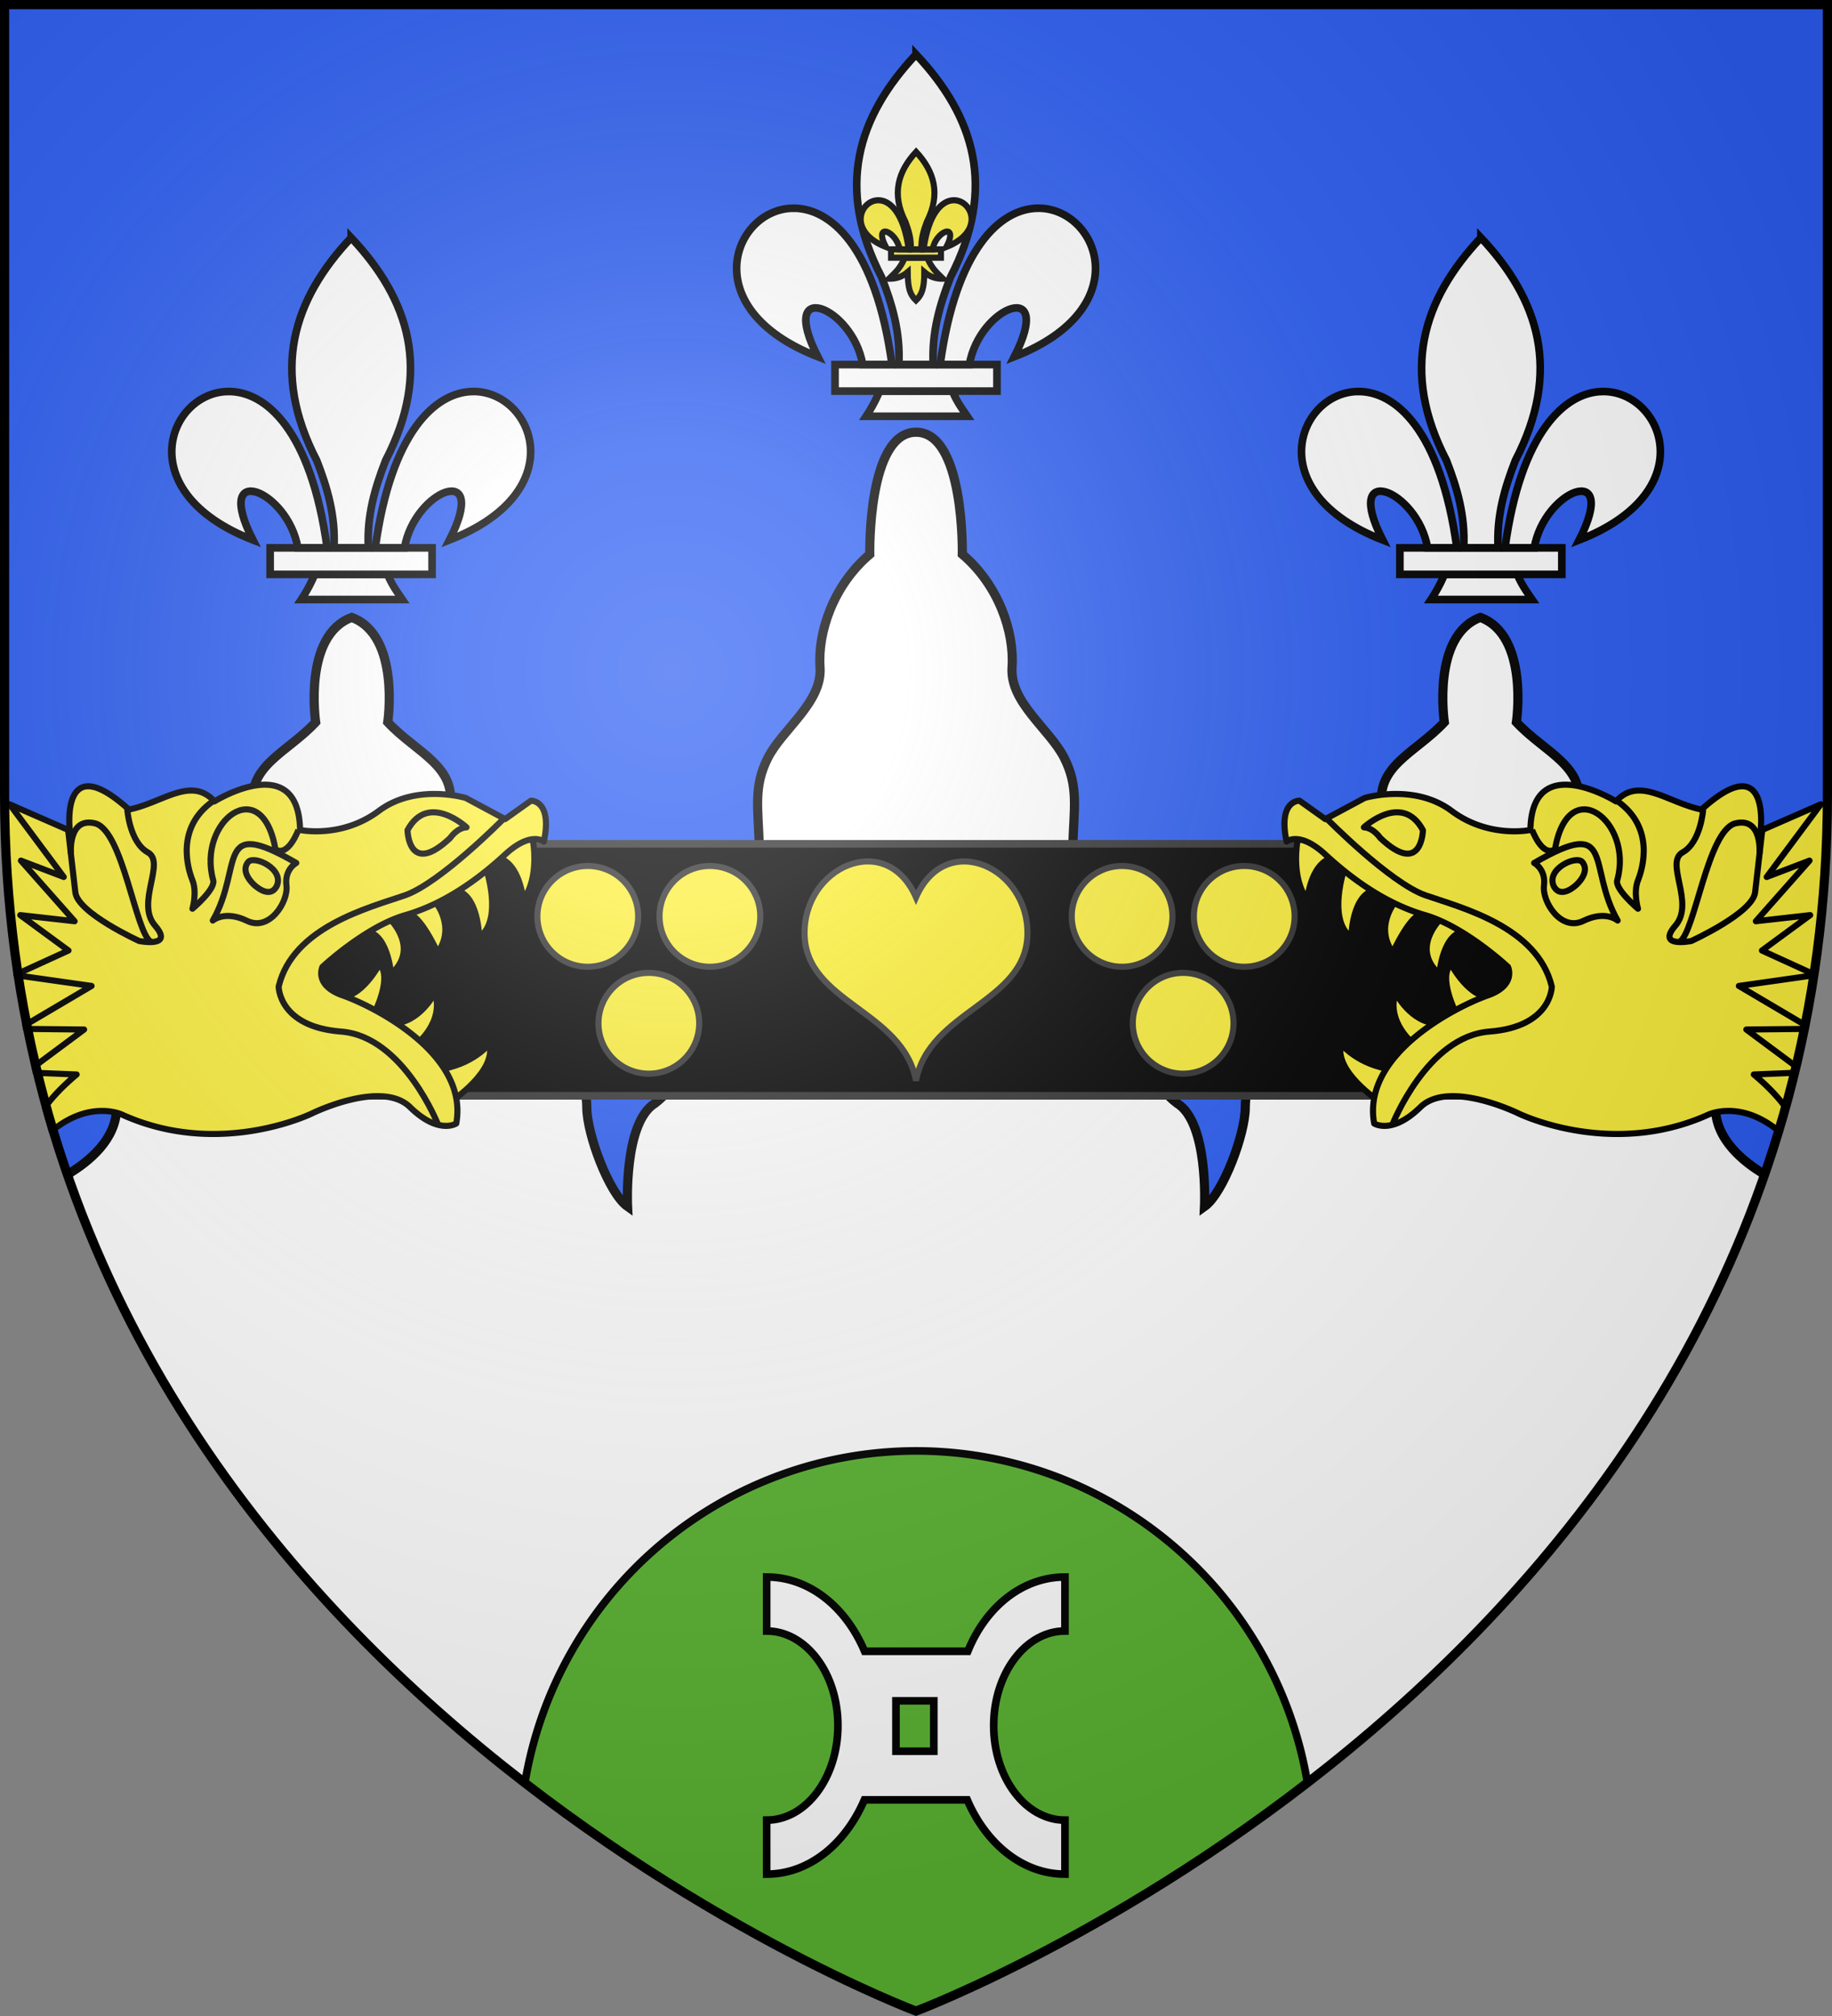
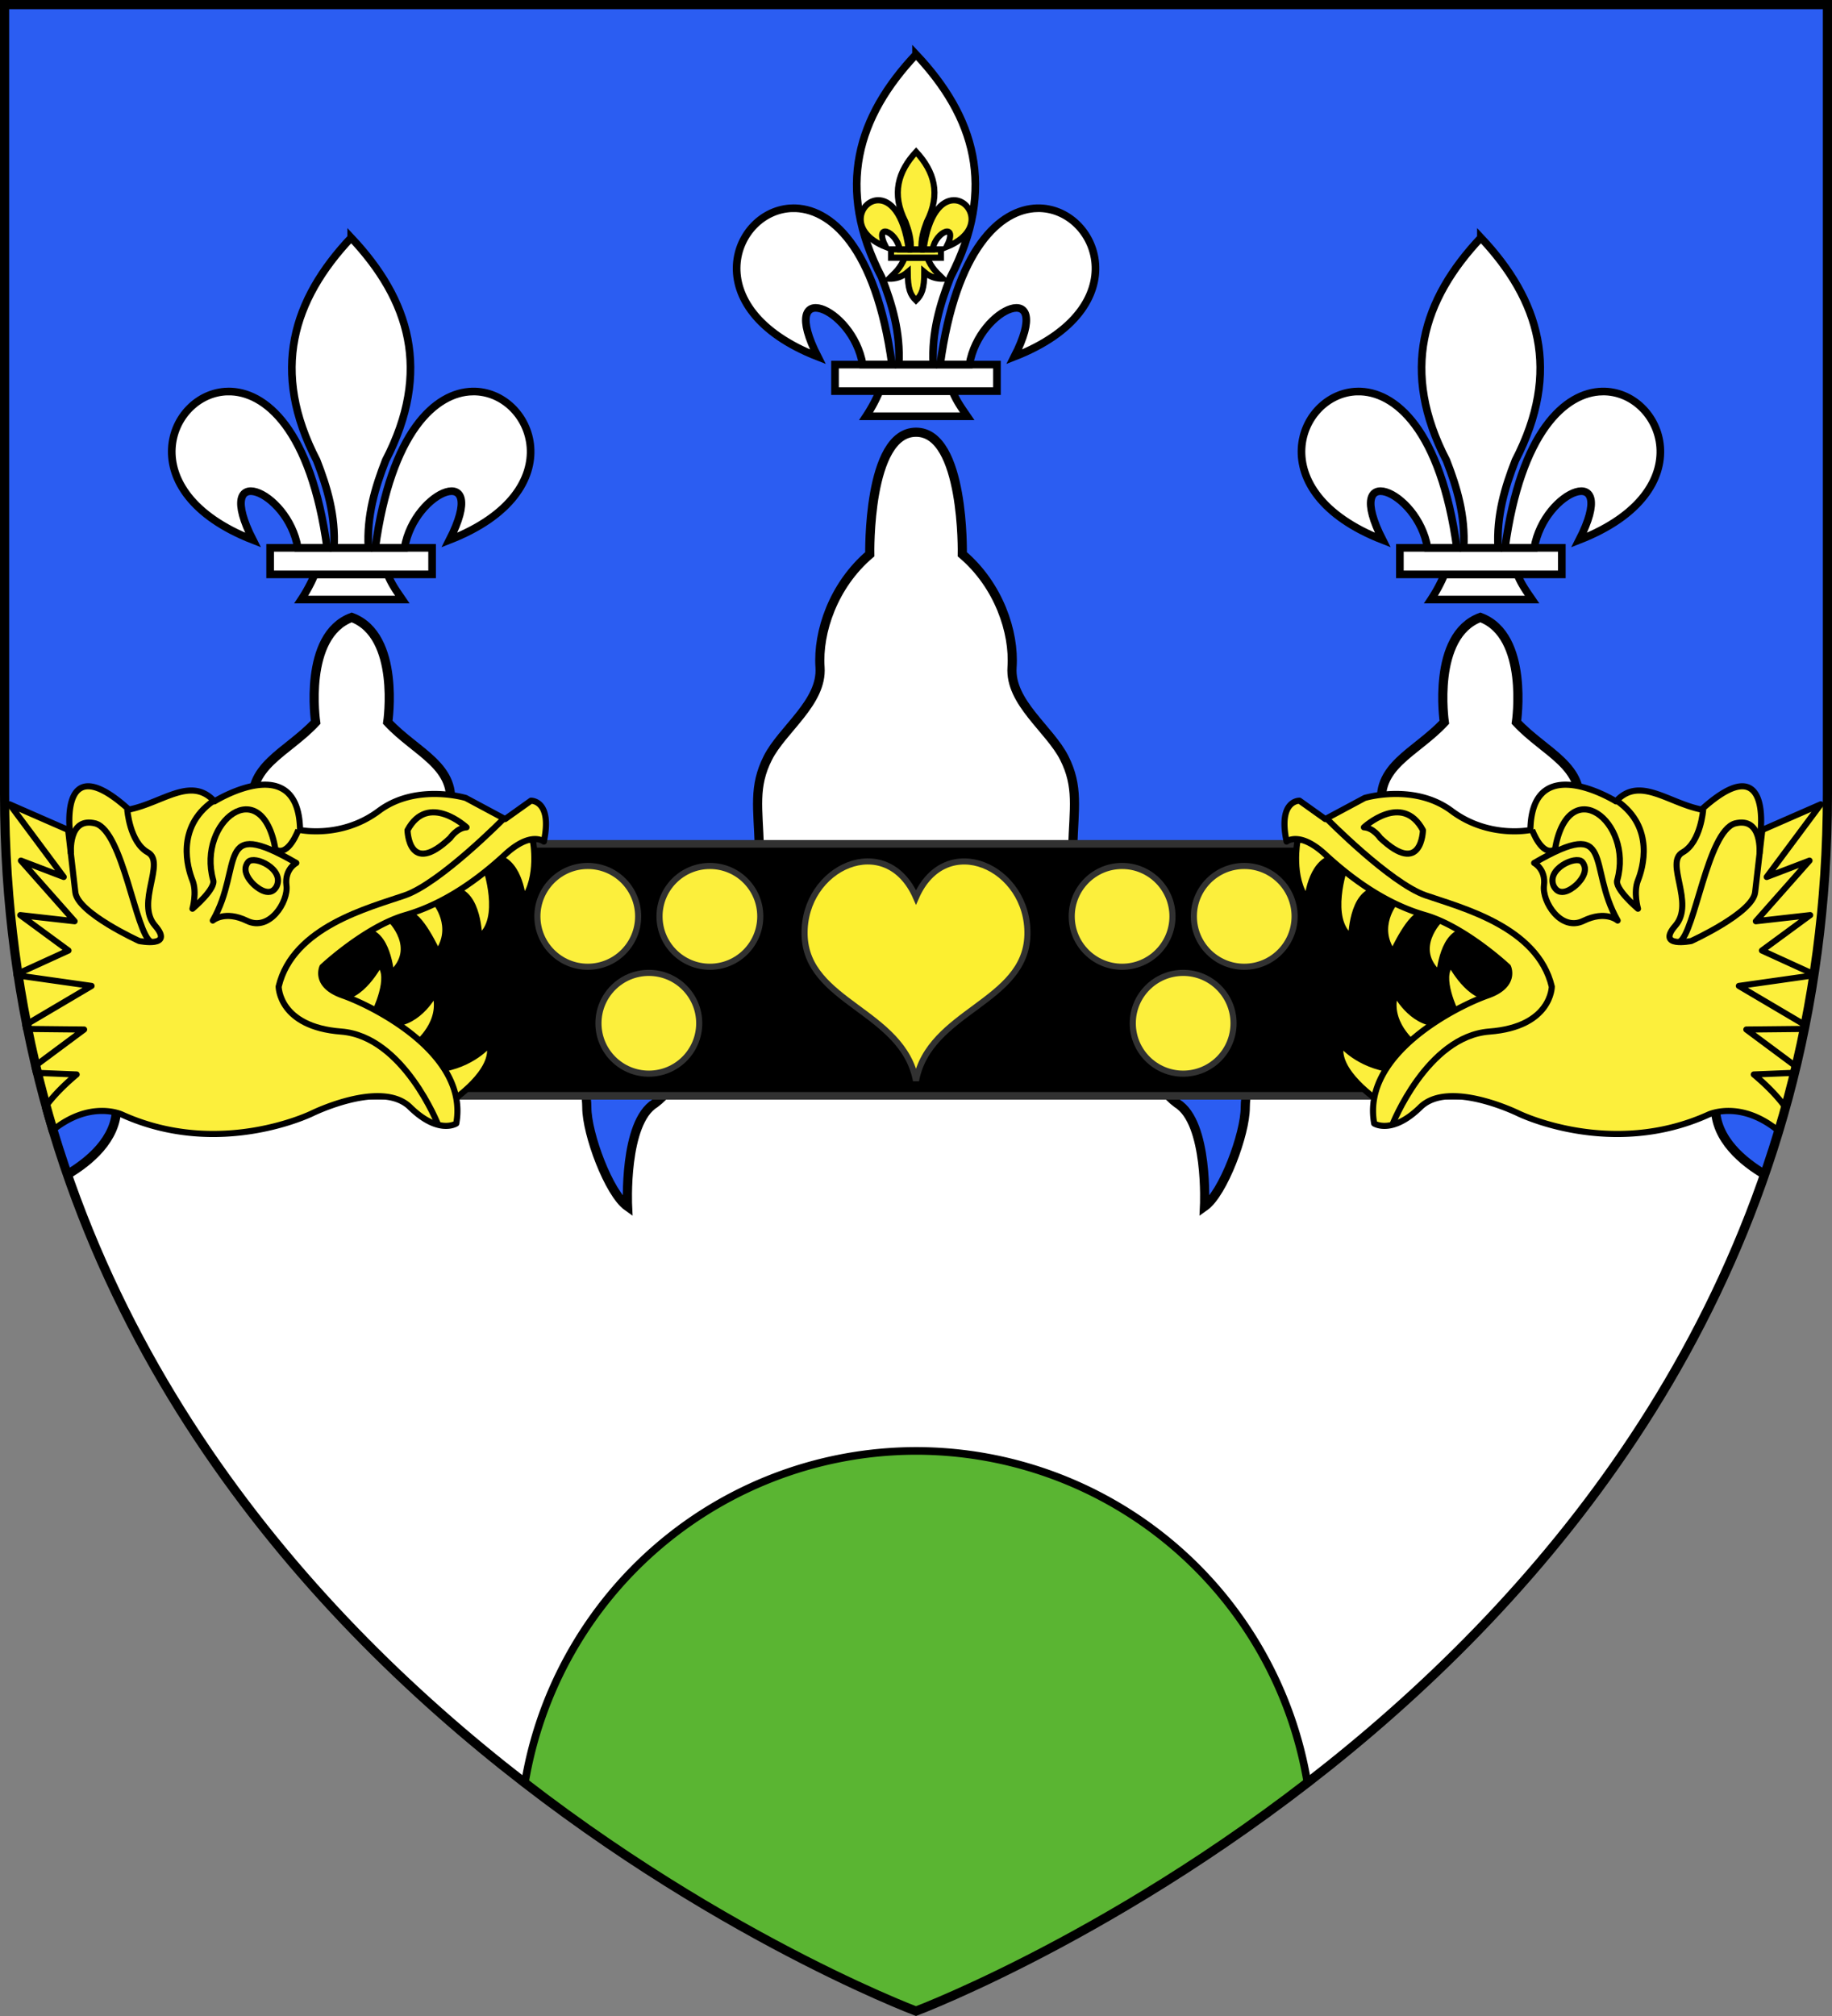
<svg xmlns="http://www.w3.org/2000/svg" xmlns:xlink="http://www.w3.org/1999/xlink" width="600" height="660" viewBox="-300 -300 600 660">
  <rect x="-300" y="-300" width="600" height="660" fill="#808080" stroke="none" />
  <radialGradient id="e" cx="-80" cy="-80" r="405" gradientUnits="userSpaceOnUse">
    <stop offset="0" stop-color="#fff" stop-opacity=".31" />
    <stop offset=".19" stop-color="#fff" stop-opacity=".25" />
    <stop offset=".6" stop-color="#6b6b6b" stop-opacity=".125" />
    <stop offset="1" stop-opacity=".125" />
  </radialGradient>
  <path fill="#2b5df2" d="M-298.5-298.5h597v258.543C298.5 246.291 0 358.5 0 358.5S-298.5 246.291-298.5-39.957z" />
  <path fill="#fff" d="M.012-158.5c-15.946 0-15.153 39.957-15.153 39.957-11.922 10.122-17.087 25.479-16.293 36.996.795 11.518-12.32 20.243-17.09 29.666-4.768 9.424-3.178 16.405-2.78 29.319.268 15.924-16.854 24.139-22.264 38.73-4.928 13.527 2.587 34.185-11.914 45.033C-95.815 67.483-94.465 95-94.465 95c-6.108-4.318-13.351-23.758-13.351-32.455 0-16.782-17.985-25.914-17.985-25.914s-9.272-14.854-5.056-32.129c3.168-20.3-26.944-22.406-21.92-39.441 2.807-14.235-10.835-18.517-20.233-28.627 0 0 4.215-28.382-11.802-34.305-16.018 5.923-11.803 34.305-11.803 34.305-9.398 10.11-23.04 14.392-20.233 28.627 5.024 17.035-25.086 19.14-21.918 39.441 4.216 17.275-5.058 32.129-5.058 32.129s-17.985 9.132-17.985 25.914c0 10.48-9.205 17.879-16.119 21.959C-210.438 279.294 0 358.398 0 358.398S210.447 279.29 277.932 84.492c-6.912-4.082-16.102-11.476-16.102-21.947 0-16.782-17.984-25.914-17.984-25.914s-9.274-14.854-5.059-32.13c3.168-20.3-26.941-22.405-21.918-39.44 2.808-14.235-10.835-18.517-20.232-28.627 0 0 4.215-28.382-11.803-34.305-16.018 5.923-11.803 34.305-11.803 34.305-9.397 10.11-23.04 14.392-20.232 28.627 5.023 17.035-25.086 19.14-21.918 39.44 4.215 17.276-5.059 32.13-5.059 32.13s-17.984 9.132-17.984 25.914c0 8.697-7.243 28.137-13.352 32.455 0 0 1.35-27.517-8.982-33.799-14.501-10.848-6.987-31.506-11.914-45.033-5.41-14.591-22.533-22.806-22.264-38.73.398-12.914 1.988-19.895-2.781-29.319-4.769-9.423-17.885-18.148-17.09-29.666.795-11.517-4.37-26.874-16.293-36.996 0 0 .796-39.957-15.15-39.957z" />
  <path fill="none" stroke="#000" stroke-width="3" d="M277.932 84.492c-6.912-4.082-16.102-11.476-16.102-21.947 0-16.782-17.984-25.914-17.984-25.914s-9.274-14.854-5.059-32.13c3.168-20.3-26.941-22.405-21.918-39.44 2.808-14.235-10.835-18.517-20.232-28.627 0 0 4.215-28.382-11.803-34.305-16.018 5.923-11.803 34.305-11.803 34.305-9.397 10.11-23.04 14.392-20.232 28.627 5.023 17.035-25.086 19.14-21.918 39.44 4.215 17.276-5.059 32.13-5.059 32.13s-17.984 9.132-17.984 25.914c0 8.697-7.243 28.137-13.352 32.455 0 0 1.35-27.517-8.982-33.799-14.501-10.848-6.987-31.506-11.914-45.033-5.41-14.591-22.533-22.806-22.264-38.73.398-12.914 1.988-19.895-2.781-29.319-4.769-9.423-17.885-18.148-17.09-29.666.795-11.517-4.37-26.874-16.293-36.996 0 0 .796-39.957-15.15-39.957s-15.153 39.957-15.153 39.957c-11.922 10.122-17.087 25.479-16.293 36.996.795 11.518-12.32 20.243-17.09 29.666-4.768 9.424-3.178 16.405-2.78 29.319.268 15.924-16.854 24.139-22.264 38.73-4.928 13.527 2.587 34.185-11.914 45.033C-95.815 67.483-94.465 95-94.465 95c-6.108-4.318-13.351-23.758-13.351-32.455 0-16.782-17.985-25.914-17.985-25.914s-9.272-14.854-5.056-32.129c3.168-20.3-26.944-22.406-21.92-39.441 2.807-14.235-10.835-18.517-20.233-28.627 0 0 4.215-28.382-11.802-34.305-16.018 5.923-11.803 34.305-11.803 34.305-9.398 10.11-23.04 14.392-20.233 28.627 5.024 17.035-25.086 19.14-21.918 39.441 4.216 17.275-5.058 32.129-5.058 32.129s-17.985 9.132-17.985 25.914c0 10.48-9.205 17.879-16.119 21.959" />
  <path fill-rule="evenodd" stroke="#313131" stroke-linecap="round" stroke-linejoin="round" stroke-width="2.5" d="M-298.162-23.75c1.179 29.383 5.52 56.862 12.348 82.5h571.628c6.829-25.638 11.17-53.117 12.348-82.5z" />
  <g id="a" fill="#fcef3c">
    <path d="m298.482-37.87-6.714 2.863-13.102 12.112-20.764 41.033 11.62 36.832 13.265 14.48c9.758-32.636 15.493-68.358 15.695-107.32z" />
    <g stroke="#000" stroke-linejoin="round" stroke-width="1.57">
      <path d="M-1170.143 3.732s-4.72-9.438-1.224-12.497c0 0 4.72 9.002 10.575 8.39zm-10.75 8.04s-7.254-5.593-4.807-13.283c0 0 3.933 7.865 11.012 7.953zm-8.914 14.683s-11.886-7.778-9.876-14.77c0 0 4.283 5.419 13.197 6.555zm15.654-46.798s-7.724 7.477-.247 14.09c0 0 .865-11.248 7.107-10.939zm-11.68-4.388s-5.314 6.303-.555 12.977c0 0 4.758-10.505 7.91-9.887zm-12.915-8.96s-4.696 13.41 1.669 18.044c0 0 .123-11.432 6.427-12.174zm-12.174-6.798s-1.792 9.517 2.534 15.14c0 0 .741-9.208 6.427-10.753-1.757-3.154-3.36-6.52-8.96-4.387z" transform="matrix(1.272 0 0 1.276 1665.242 26.872)" />
      <path stroke-width="2" d="M512.803 256.893c-6-.024-11.39 3.22-11.584 14.828 0 0-13.566 2.897-25.8-6.244-12.232-9.142-28.47-4.237-28.47-4.237l-12.898 6.912-8.453-6.02s-7.116-.223-4.225 13.378c0 0 4.226-3.568 12.678 4.236 8.452 7.804 19.57 16.054 32.693 19.844s27.135 16.945 27.135 16.945 2.892 6.021-6.672 9.365c-9.564 3.345-41.368 18.951-37.143 41.916 0 0 5.782 3.79 15.123-5.351 9.342-9.142 32.03 2.008 32.03 2.008s30.247 14.937 62.275.445c0 0 10.425-5.045 23.049 5.37a368.243 368.243 0 0 0 2.236-7.749c-2.266-3.142-5.573-6.748-10.382-10.775l13.332-.543c.168-.692.338-1.382.503-2.076l-16.283-12.098 18.989-.197c.085-.423.173-.844.257-1.268l-21.691-12.805 24.547-3.482.05-.328-17.036-7.783 15.792-11.594-17.792 2.008 17.57-19.844-14.012 5.351 17.7-23.777-19.702 8.615s3.335-27.424-19.351-6.912c-11.029-2.194-20.34-11.091-28.024-2.676 0 0-8.727-5.432-16.441-5.462z" transform="matrix(1 0 0 1 -300 -300)" />
      <path fill="none" d="M-1203.305-46.033s16.255 16.43 25.344 19.576c9.09 3.147 28.84 8.04 32.51 23.422 0 0 0 10.313-16.08 11.536s-24.994 23.946-24.994 23.946" transform="matrix(1.272 0 0 1.276 1665.242 26.872)" />
      <path d="M-1193.83-43.905s9.887-9.146 15.201.742c0 0-.247 12.112-11 1.977 0 0-1.73-2.595-4.202-2.719z" transform="matrix(1.272 0 0 1.276 1665.242 26.872)" />
      <path fill="none" d="M-1150.519-43.236s2.541 6.994 5.878 5.017c3.472-20.011 20.204-7.219 16.068 7.786-.865 2.225 5.314 7.416 5.314 7.416s-1.236-4.203 0-7.292c1.236-3.09 4.358-13.47-5.237-20.268M-1106.472-48.48s-.596 8.407-5.293 11.002c-4.696 2.596 3.214 12.977-1.854 18.786-5.067 5.81 4.08 3.955 4.08 3.955s15.82-7.168 16.437-12.483c.618-5.314 1.836-15.841 1.836-15.841" transform="matrix(1.272 0 0 1.276 1665.242 26.872)" />
      <path fill="none" d="M-1112.54-14.556c3.913-2.2 7.137-28.261 14.247-30.338 7.176-1.819 6.318 7.787 6.318 7.787" transform="matrix(1.272 0 0 1.276 1665.242 26.872)" />
      <path d="M-1137.322-19.902c-5.769 2.797-10.663-4.894-10.138-9.089.524-4.195-2.535-5.768-2.535-5.768 21.16-12.217 13.516.942 21.5 14.77 0 0-3.06-2.71-8.828.087z" transform="matrix(1.272 0 0 1.276 1665.242 26.872)" />
      <path d="M-1137.658-35.068c2.287 2.596-1.42 5.87-1.42 5.87s-4.018 3.956-5.872.372c-1.999-4.39 5.654-7.896 7.293-6.242z" transform="matrix(1.272 0 0 1.276 1665.242 26.872)" />
    </g>
  </g>
  <use xlink:href="#a" width="100%" height="100%" transform="matrix(-1 0 0 1 -.51 0)" />
  <path fill="#5ab532" fill-rule="evenodd" stroke="#000" stroke-linejoin="round" stroke-width="2.5" d="M0 175a130 130 0 0 0-128.094 108.712C-61.149 335.41 0 358.398 0 358.398s61.211-23.012 128.197-74.766A130 130 0 0 0 0 174.999z" />
  <g id="c" transform="translate(-5)">
    <circle id="b" cx="-102.5" r="16.5" fill="#fcef3c" fill-rule="evenodd" stroke="#313131" stroke-linejoin="round" stroke-width="2" />
    <use xlink:href="#b" width="100%" height="100%" transform="translate(40)" />
    <use xlink:href="#b" width="100%" height="100%" transform="translate(20 35)" />
  </g>
  <use xlink:href="#c" width="100%" height="100%" transform="translate(175)" />
  <path fill="#fcef30" stroke="#313131" stroke-width="2" d="M0 53.815C-4.294 30.855-35.945 28.3-36.492 6.051-37.038-16.198-9.732-28.476 0-6.222c9.734-22.254 37.038-9.96 36.492 12.273C35.945 28.285 4.297 30.856 0 53.815z" />
  <g id="d" fill="#fff" stroke="#000" stroke-width="1.374">
    <path fill-rule="evenodd" d="M29.739 62.946a27.692 27.692 0 0 1-2.433 4.53h18.209c-.937-1.374-1.835-2.554-2.672-4.53z" transform="matrix(1.819 0 0 1.82 -66.01 -286.526)" />
    <path d="M21.707 58.178h29.159v4.772H21.707z" transform="matrix(1.819 0 0 1.82 -66.01 -286.526)" />
    <path fill-rule="evenodd" stroke-width="4.571" d="M126.281 7.938C91.34 45.032 77.89 87.763 105.656 141.28c6.342 16.259 11.339 33.045 10.313 52.25h20.625c-1.026-19.205 3.97-35.991 10.312-52.25 27.767-53.518 14.317-96.249-20.625-133.344z" transform="matrix(.547 0 0 .547 -69.063 -286.526)" />
    <path fill-rule="evenodd" stroke-width="4.571" d="M52.25 100c-35.235.845-58.727 60.018 15.219 88.875-24.44-47.874 20.895-30.132 26.875 4.656h17.531c-9.68-70.66-37.052-94.073-59.625-93.531zM198.969 100c-22.302.418-48.765 24.284-58.25 93.531h17.5c5.98-34.788 51.346-52.53 26.906-4.656 74.894-29.227 49.821-89.549 13.844-88.875z" transform="matrix(.547 0 0 .547 -69.063 -286.526)" />
  </g>
  <use xlink:href="#d" width="100%" height="100%" transform="translate(-185 60)" />
  <use xlink:href="#d" width="100%" height="100%" transform="translate(185 60)" />
  <g stroke="#000">
    <g fill="#fcef3c" stroke-width="3.532">
      <path fill-rule="evenodd" d="M29.739 62.946c-2.69 6.35-6.016 8.922-9.244 12.043 3.619.016 7.225-.679 10.963-3.814.064 9.675 1.458 12.982 4.819 16.232 3.323-3.149 4.859-6.547 4.847-16.232 3.738 3.135 7.335 3.83 10.954 3.814-3.228-3.121-6.545-5.693-9.235-12.043z" transform="matrix(.561 0 0 .572 -20.358 -251.645)" />
      <path d="M21.707 58.178h29.159v4.772H21.707z" transform="matrix(.561 0 0 .572 -20.358 -251.645)" />
      <g fill-rule="evenodd" stroke-width="11.751">
        <path d="M126.281 7.938C91.34 45.032 77.89 87.763 105.656 141.28c6.342 16.259 11.339 33.045 10.313 52.25h20.625c-1.026-19.205 3.97-35.991 10.312-52.25 27.767-53.518 14.317-96.249-20.625-133.344z" transform="matrix(.169 0 0 .172 -21.3 -251.645)" />
        <path d="M52.25 100c-35.235.845-58.727 60.018 15.219 88.875-24.44-47.874 20.895-30.132 26.875 4.656h17.531c-9.68-70.66-37.052-94.073-59.625-93.531zM198.969 100c-22.302.418-48.765 24.284-58.25 93.531h17.5c5.98-34.788 51.346-52.53 26.906-4.656 74.894-29.227 49.821-89.549 13.844-88.875z" transform="matrix(.169 0 0 .172 -21.3 -251.645)" />
      </g>
    </g>
-     <path fill="#fff" stroke-width="2.5" d="M-48.916 216.28v17.682c12.882 0 23.342 13.862 23.342 30.957 0 17.094-10.46 30.956-23.342 30.956v17.683c13.743 0 25.737-9.753 32.01-24.32h33.684c6.273 14.567 18.267 24.32 32.01 24.32v-17.683c-12.882 0-23.343-13.862-23.343-30.956 0-17.095 10.46-30.957 23.343-30.957V216.28c-13.72 0-25.792 9.51-31.82 24.32H-16.83c-6.283-14.81-18.367-24.32-32.086-24.32zm42.351 40.532H5.829v16.517H-6.565z" />
  </g>
-   <path fill="url(#e)" d="M-298.5-298.5h597V-40C298.5 246.2 0 358.39 0 358.39S-298.5 246.2-298.5-40z" />
  <path fill="none" stroke="#000" stroke-width="3" d="M-298.5-298.5h597v258.503C298.5 246.206 0 358.398 0 358.398S-298.5 246.206-298.5-39.997z" />
</svg>